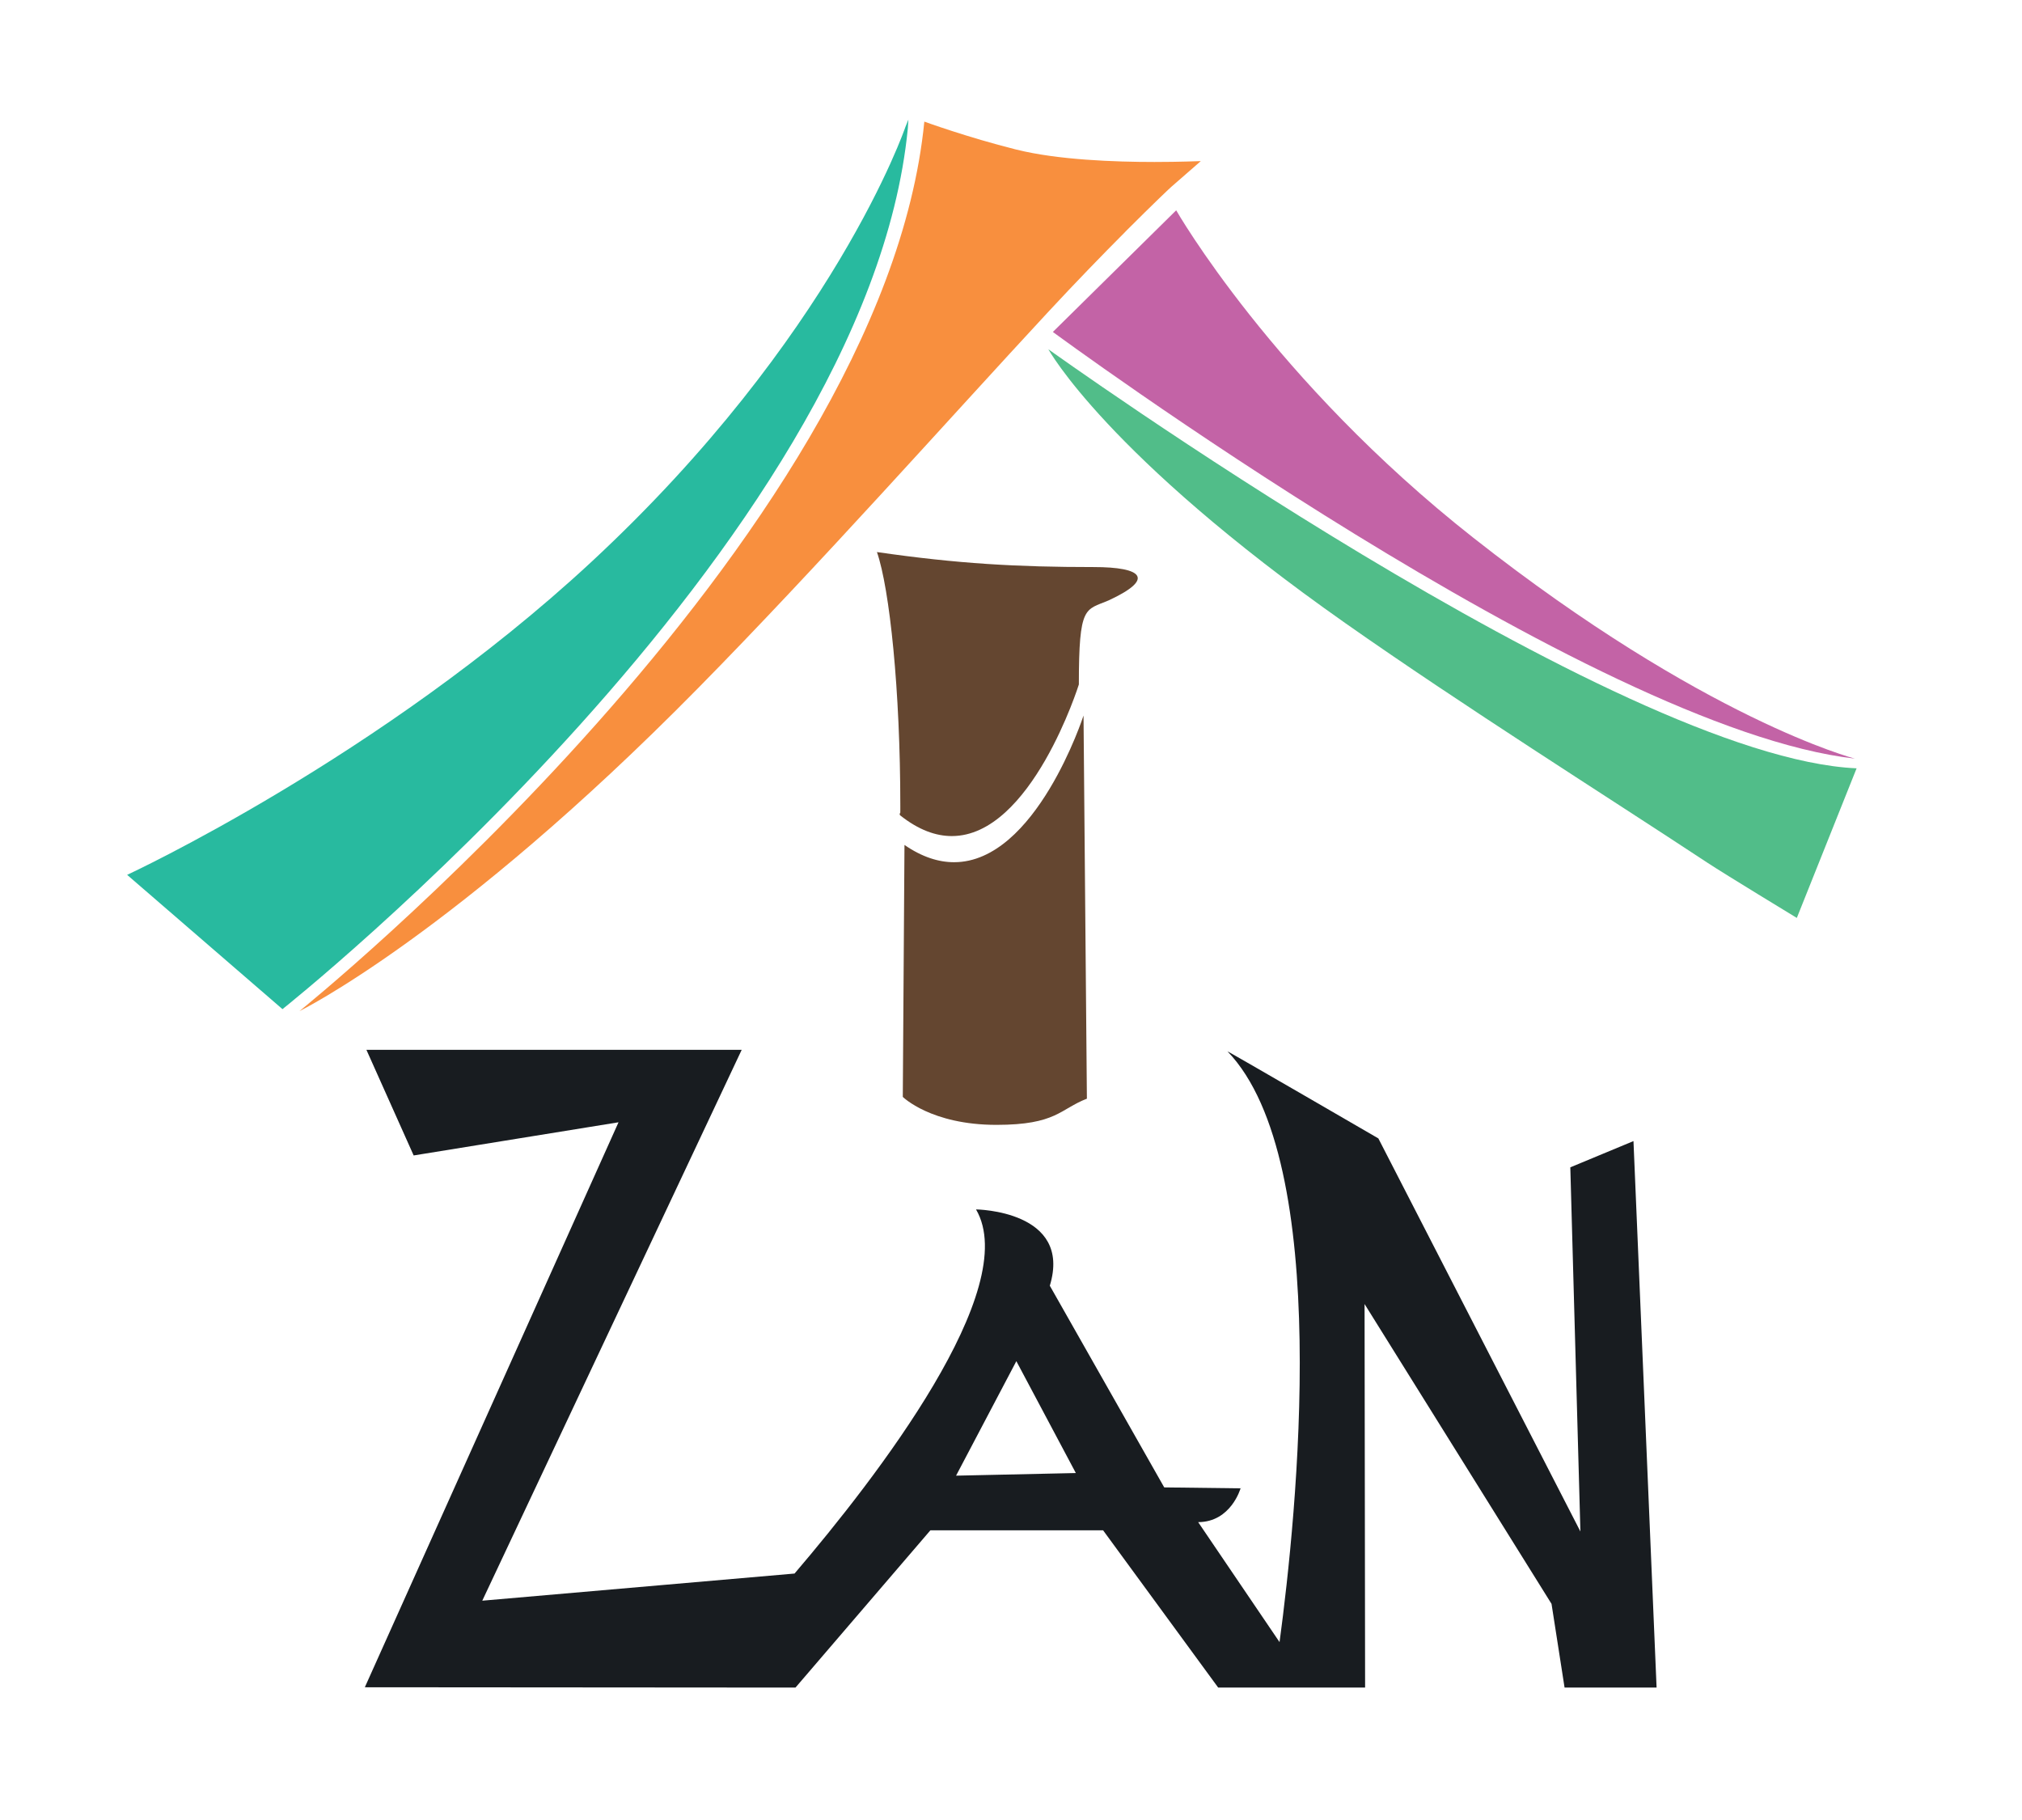
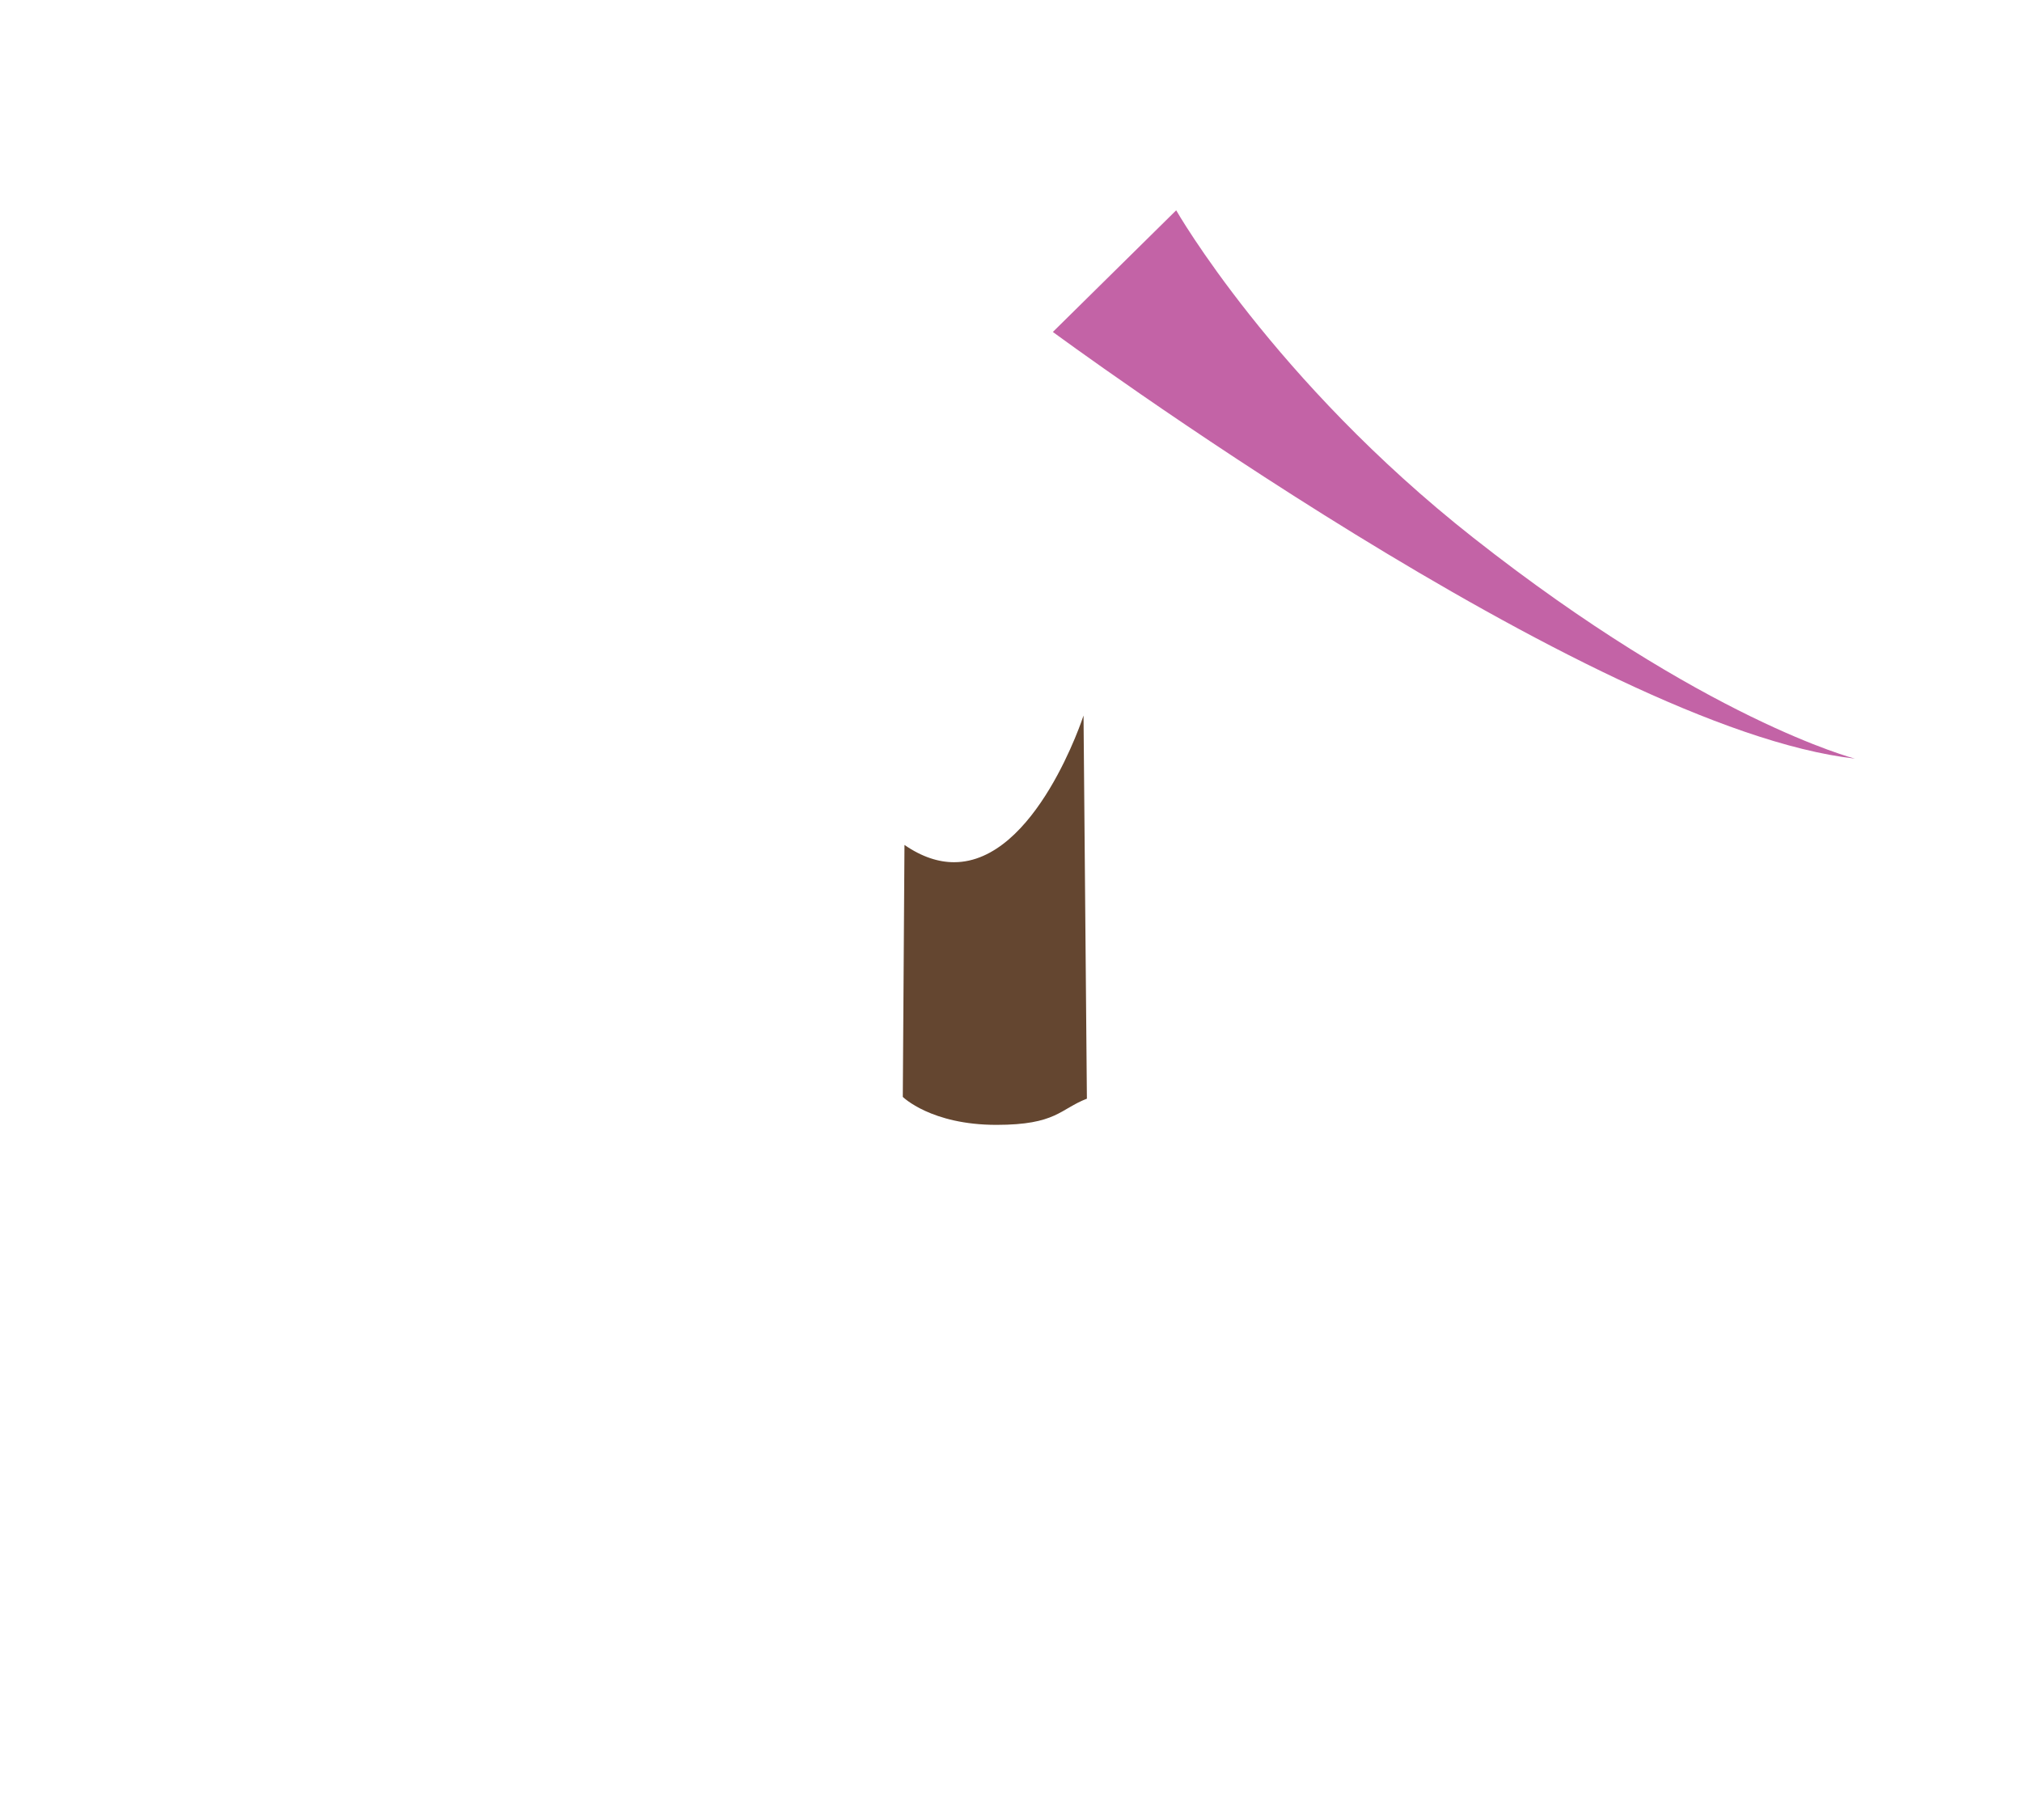
<svg xmlns="http://www.w3.org/2000/svg" width="220pt" height="198pt" viewBox="0 0 220 198" version="1.1">
  <g id="surface1">
-     <path style=" stroke:none;fill-rule:nonzero;fill:rgb(9.399%,10.999%,12.5%);fill-opacity:1;" d="M 104.023 160.539 L 110.582 148.082 L 117.055 160.254 L 104.023 160.539 M 177.727 124.141 L 170.855 126.996 L 171.953 166.613 L 149.969 123.848 C 149.969 123.848 133.438 114.254 133.562 114.387 C 145.062 126.344 141.074 164.883 139.219 178.648 L 130.363 165.594 C 133.941 165.586 134.977 161.918 134.977 161.918 L 126.672 161.816 L 114.223 139.875 C 116.711 131.688 106.195 131.574 106.195 131.574 C 111.227 140.211 95.418 160.688 86.449 171.188 L 52.473 174.141 L 80.699 114.211 L 39.867 114.211 L 45.008 125.703 L 67.297 122.094 L 39.695 183.559 L 86.551 183.594 L 101.23 166.484 L 120.02 166.484 L 132.543 183.594 L 148.527 183.594 L 148.469 141.867 L 168.812 174.488 L 170.23 183.594 L 180.242 183.594 L 177.727 124.141 " />
-     <path style=" stroke:none;fill-rule:nonzero;fill:rgb(39.2%,27.499%,18.799%);fill-opacity:1;" d="M 103.559 90.957 C 101.824 90.957 99.953 90.297 97.957 88.715 C 97.805 88.598 97.957 88.402 97.957 88.402 L 97.957 87.645 C 97.957 75.121 96.801 64.051 95.414 60.059 C 104.199 61.328 110.676 61.691 118.996 61.691 C 124.316 61.691 125.707 62.965 120.617 65.32 C 118.074 66.41 117.383 65.758 117.383 74.465 C 117.383 74.465 112.219 90.961 103.559 90.957 " />
    <path style=" stroke:none;fill-rule:nonzero;fill:rgb(39.2%,27.499%,18.799%);fill-opacity:1;" d="M 108.418 122.375 C 101.289 122.375 98.227 119.332 98.227 119.332 L 98.41 91.922 C 100.332 93.246 102.133 93.801 103.805 93.801 C 112.727 93.801 117.891 77.844 117.891 77.844 L 118.258 119.527 C 115.328 120.656 114.938 122.375 108.418 122.375 " />
-     <path style=" stroke:none;fill-rule:nonzero;fill:rgb(15.7%,72.899%,62.399%);fill-opacity:1;" d="M 30.734 109.785 L 13.832 95.176 C 13.832 95.176 41.355 82.438 64.262 61.207 C 90.75 36.656 98.512 13.809 98.512 13.809 L 98.836 13.012 L 98.773 13.984 C 94.367 59.238 30.734 109.785 30.734 109.785 " />
-     <path style=" stroke:none;fill-rule:nonzero;fill:rgb(96.899%,56.099%,24.3%);fill-opacity:1;" d="M 32.582 110 C 32.582 110 96.07 58.938 100.57 13.23 C 100.57 13.23 105.219 14.93 110.566 16.27 L 110.605 16.277 C 115.082 17.398 121.293 17.621 125.617 17.621 C 128.434 17.621 130.445 17.527 130.652 17.527 L 127.449 20.32 C 127.43 20.32 125.539 22.109 122.617 25.031 L 122.438 25.215 L 122.395 25.262 C 120.051 27.613 117.098 30.648 113.996 33.992 C 103.34 45.473 88.984 61.637 75.926 74.891 C 49.516 101.711 32.582 110 32.582 110 " />
    <path style=" stroke:none;fill-rule:nonzero;fill:rgb(76.5%,38.799%,65.099%);fill-opacity:1;" d="M 201.816 82.531 C 173.09 79.281 114.555 36.113 114.555 36.113 L 127.973 22.879 C 127.973 22.879 138.535 41.371 160.309 58.508 C 185.484 78.324 201.816 82.531 201.816 82.531 " />
-     <path style=" stroke:none;fill-rule:nonzero;fill:rgb(31.799%,74.1%,53.699%);fill-opacity:1;" d="M 195.5 99.863 C 195.5 99.863 187.633 95.086 185.766 93.852 C 174.715 86.562 159.223 76.816 146.371 67.789 C 120.375 49.527 114.066 37.996 114.066 37.996 C 114.066 37.996 175.969 82.445 202.004 83.586 L 195.5 99.863 " />
  </g>
</svg>